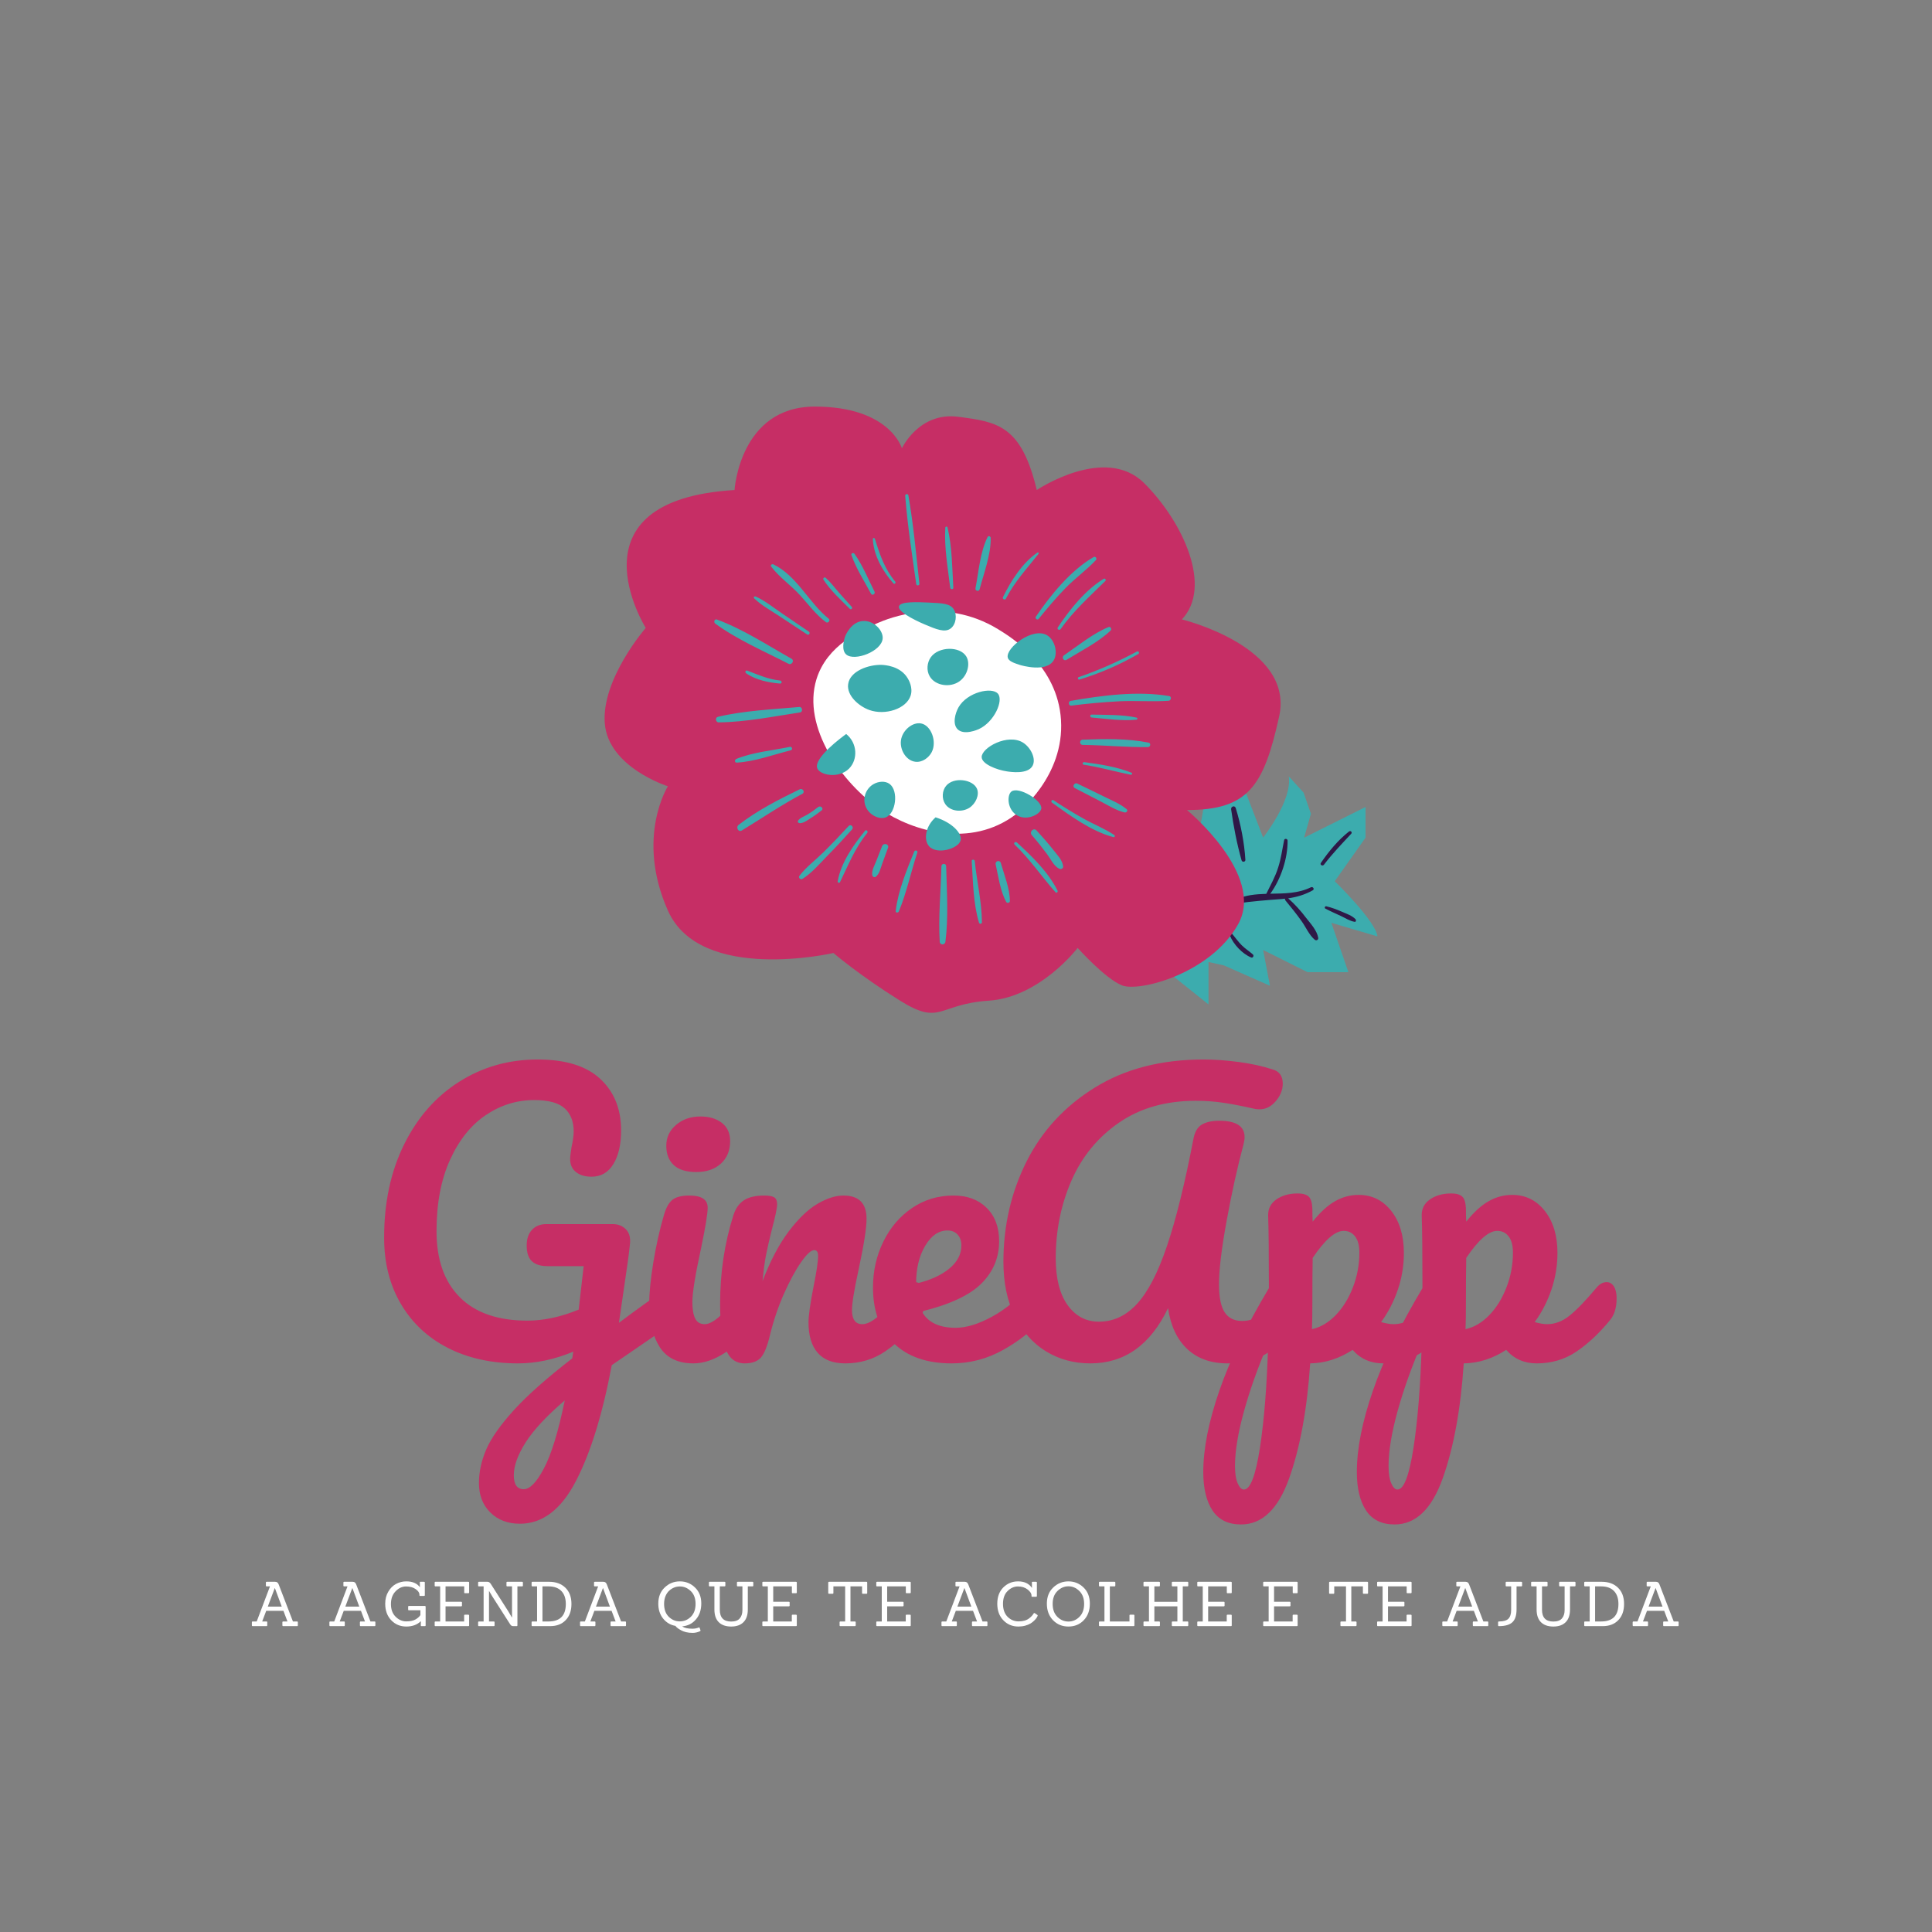
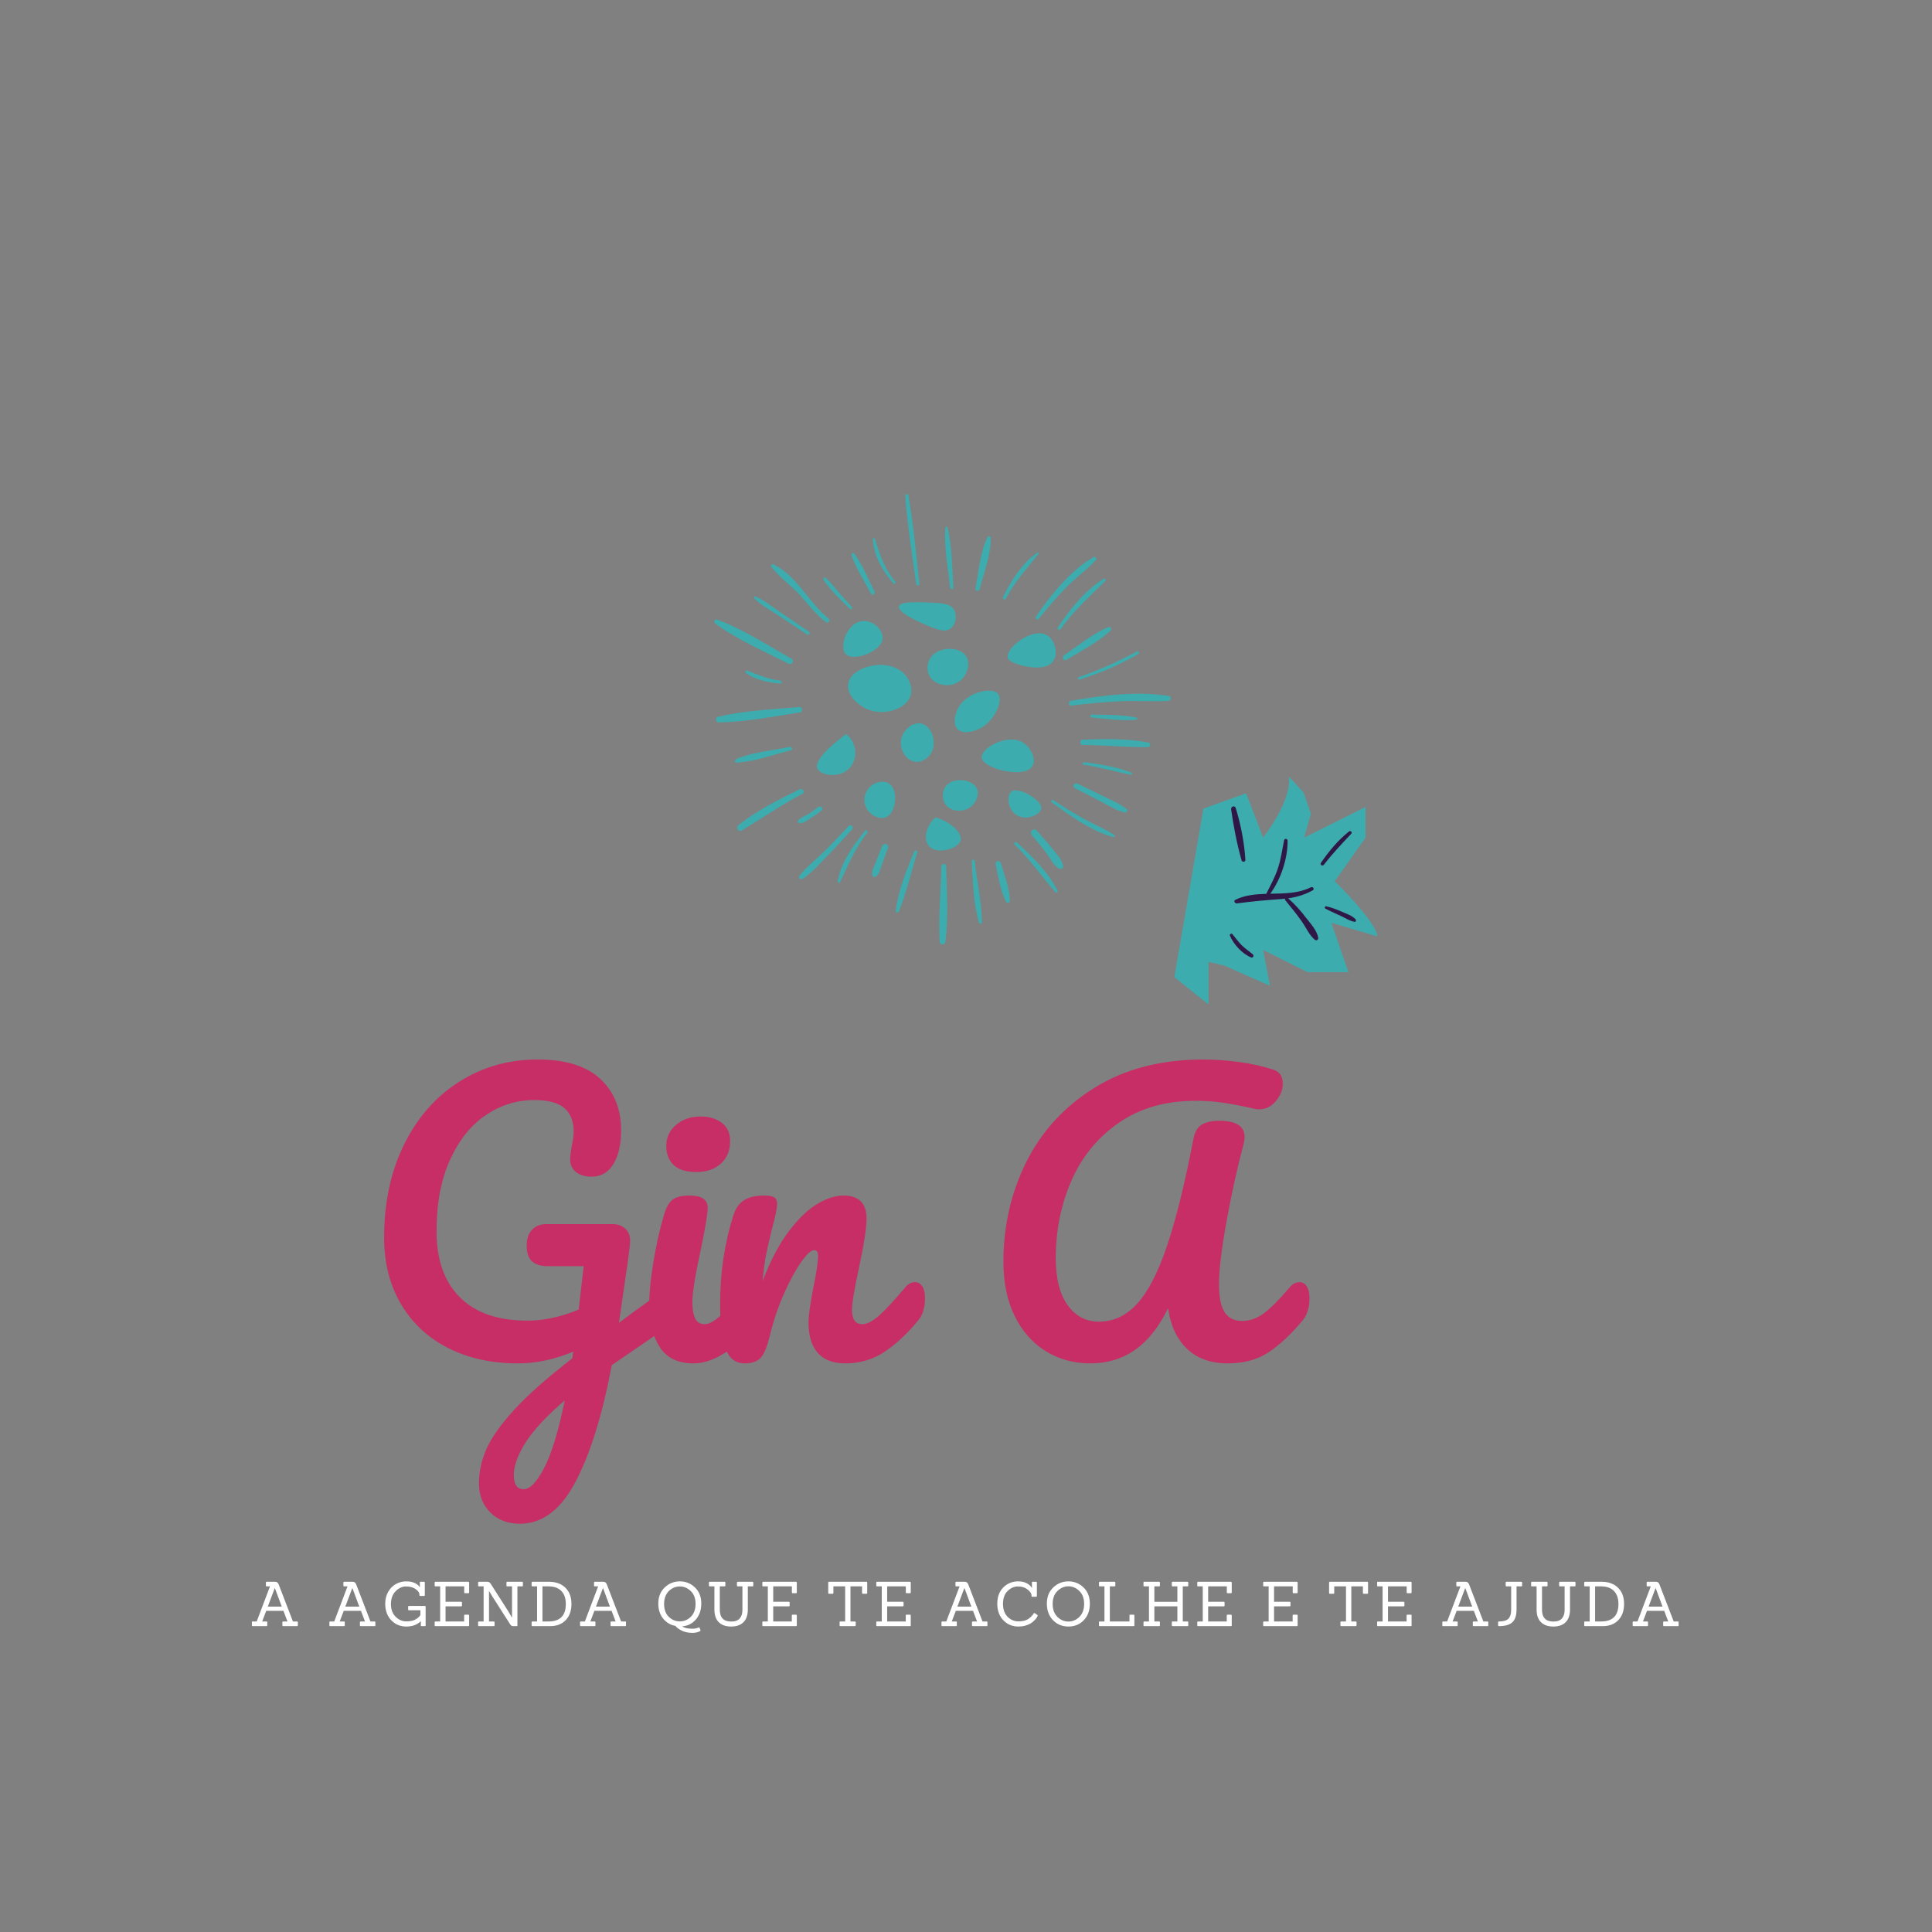
<svg xmlns="http://www.w3.org/2000/svg" xmlns:xlink="http://www.w3.org/1999/xlink" width="375pt" height="375pt" viewBox="0 0 375 375" version="1.2">
  <rect x="0" y="0" width="375" height="375" fill="#808080" stroke="none" />
  <defs>
    <g>
      <symbol overflow="visible" id="glyph0-0">
-         <path style="stroke:none;" d="" />
-       </symbol>
+         </symbol>
      <symbol overflow="visible" id="glyph0-1">
        <path style="stroke:none;" d="M 61.688 -15.281 C 62.289 -15.281 62.766 -14.988 63.109 -14.406 C 63.453 -13.832 63.625 -13.109 63.625 -12.234 C 63.625 -11.18 63.461 -10.352 63.141 -9.75 C 62.816 -9.156 62.312 -8.625 61.625 -8.156 C 58.895 -6.363 54.555 -3.414 48.609 0.688 C 46.816 10.227 44.488 17.742 41.625 23.234 C 38.77 28.723 35.156 31.469 30.781 31.469 C 28.426 31.469 26.508 30.738 25.031 29.281 C 23.562 27.832 22.828 25.93 22.828 23.578 C 22.828 21.41 23.305 19.219 24.266 17 C 25.234 14.789 27.039 12.234 29.688 9.328 C 32.344 6.43 36.094 3.113 40.938 -0.625 L 41.141 -1.938 C 37.504 -0.414 33.93 0.344 30.422 0.344 C 25.266 0.344 20.723 -0.656 16.797 -2.656 C 12.879 -4.664 9.836 -7.516 7.672 -11.203 C 5.504 -14.891 4.422 -19.176 4.422 -24.062 C 4.422 -30.883 5.711 -36.91 8.297 -42.141 C 10.879 -47.379 14.441 -51.438 18.984 -54.312 C 23.523 -57.195 28.609 -58.641 34.234 -58.641 C 39.629 -58.641 43.676 -57.383 46.375 -54.875 C 49.07 -52.363 50.422 -49.031 50.422 -44.875 C 50.422 -42.156 49.922 -39.977 48.922 -38.344 C 47.93 -36.707 46.516 -35.891 44.672 -35.891 C 43.43 -35.891 42.43 -36.188 41.672 -36.781 C 40.91 -37.383 40.531 -38.219 40.531 -39.281 C 40.531 -39.738 40.617 -40.52 40.797 -41.625 C 41.078 -42.914 41.219 -43.93 41.219 -44.672 C 41.219 -46.609 40.629 -48.109 39.453 -49.172 C 38.273 -50.234 36.305 -50.766 33.547 -50.766 C 30.18 -50.766 27.055 -49.797 24.172 -47.859 C 21.285 -45.922 18.969 -43.023 17.219 -39.172 C 15.469 -35.328 14.594 -30.707 14.594 -25.312 C 14.594 -19.781 16.102 -15.504 19.125 -12.484 C 22.145 -9.461 26.516 -7.953 32.234 -7.953 C 35.41 -7.953 38.727 -8.664 42.188 -10.094 L 43.156 -18.531 L 36.094 -18.531 C 34.801 -18.531 33.812 -18.844 33.125 -19.469 C 32.438 -20.094 32.094 -21.117 32.094 -22.547 C 32.094 -23.836 32.438 -24.848 33.125 -25.578 C 33.812 -26.316 34.734 -26.688 35.891 -26.688 L 48.828 -26.688 C 49.836 -26.688 50.676 -26.352 51.344 -25.688 C 52.008 -25.02 52.273 -24.066 52.141 -22.828 C 52.004 -21.348 51.547 -18.004 50.766 -12.797 L 50 -7.531 C 53.688 -10.301 57.051 -12.703 60.094 -14.734 C 60.695 -15.098 61.227 -15.281 61.688 -15.281 Z M 31.531 24.766 C 32.727 24.766 34.039 23.398 35.469 20.672 C 36.906 17.953 38.242 13.57 39.484 7.531 C 35.984 10.531 33.457 13.238 31.906 15.656 C 30.363 18.082 29.594 20.219 29.594 22.062 C 29.594 23.863 30.238 24.766 31.531 24.766 Z M 31.531 24.766 " />
      </symbol>
      <symbol overflow="visible" id="glyph0-2">
        <path style="stroke:none;" d="M 12.375 -36.797 C 10.438 -36.797 8.984 -37.242 8.016 -38.141 C 7.047 -39.035 6.562 -40.289 6.562 -41.906 C 6.562 -43.52 7.195 -44.867 8.469 -45.953 C 9.738 -47.035 11.316 -47.578 13.203 -47.578 C 14.91 -47.578 16.297 -47.16 17.359 -46.328 C 18.422 -45.504 18.953 -44.332 18.953 -42.812 C 18.953 -40.969 18.352 -39.504 17.156 -38.422 C 15.957 -37.336 14.363 -36.797 12.375 -36.797 Z M 11.828 0.344 C 8.828 0.344 6.645 -0.711 5.281 -2.828 C 3.926 -4.953 3.25 -7.766 3.25 -11.266 C 3.25 -13.348 3.516 -16.016 4.047 -19.266 C 4.578 -22.516 5.254 -25.547 6.078 -28.359 C 6.492 -29.828 7.047 -30.836 7.734 -31.391 C 8.43 -31.953 9.539 -32.234 11.062 -32.234 C 13.414 -32.234 14.594 -31.445 14.594 -29.875 C 14.594 -28.719 14.156 -26.047 13.281 -21.859 C 12.176 -16.785 11.625 -13.348 11.625 -11.547 C 11.625 -10.16 11.805 -9.098 12.172 -8.359 C 12.535 -7.629 13.156 -7.266 14.031 -7.266 C 14.863 -7.266 15.898 -7.836 17.141 -8.984 C 18.391 -10.141 20.051 -11.961 22.125 -14.453 C 22.676 -15.098 23.301 -15.422 24 -15.422 C 24.594 -15.422 25.062 -15.145 25.406 -14.594 C 25.758 -14.039 25.938 -13.281 25.938 -12.312 C 25.938 -10.469 25.5 -9.035 24.625 -8.016 C 20.051 -2.441 15.785 0.344 11.828 0.344 Z M 11.828 0.344 " />
      </symbol>
      <symbol overflow="visible" id="glyph0-3">
        <path style="stroke:none;" d="M 8.234 0.344 C 6.484 0.344 5.25 -0.578 4.531 -2.422 C 3.812 -4.266 3.453 -7.211 3.453 -11.266 C 3.453 -17.266 4.305 -22.961 6.016 -28.359 C 6.43 -29.691 7.109 -30.672 8.047 -31.297 C 8.992 -31.922 10.32 -32.234 12.031 -32.234 C 12.957 -32.234 13.602 -32.113 13.969 -31.875 C 14.332 -31.645 14.516 -31.207 14.516 -30.562 C 14.516 -29.82 14.172 -28.164 13.484 -25.594 C 13.023 -23.75 12.656 -22.133 12.375 -20.75 C 12.102 -19.363 11.875 -17.656 11.688 -15.625 C 13.207 -19.594 14.91 -22.82 16.797 -25.312 C 18.691 -27.801 20.551 -29.578 22.375 -30.641 C 24.195 -31.703 25.867 -32.234 27.391 -32.234 C 30.379 -32.234 31.875 -30.734 31.875 -27.734 C 31.875 -25.93 31.367 -22.68 30.359 -17.984 C 29.484 -13.973 29.047 -11.32 29.047 -10.031 C 29.047 -8.188 29.711 -7.266 31.047 -7.266 C 31.973 -7.266 33.066 -7.828 34.328 -8.953 C 35.598 -10.086 37.297 -11.922 39.422 -14.453 C 39.973 -15.098 40.594 -15.422 41.281 -15.422 C 41.883 -15.422 42.359 -15.145 42.703 -14.594 C 43.047 -14.039 43.219 -13.281 43.219 -12.312 C 43.219 -10.469 42.781 -9.035 41.906 -8.016 C 39.926 -5.578 37.797 -3.57 35.516 -2 C 33.234 -0.438 30.641 0.344 27.734 0.344 C 25.379 0.344 23.602 -0.332 22.406 -1.688 C 21.207 -3.051 20.609 -5.023 20.609 -7.609 C 20.609 -8.898 20.93 -11.203 21.578 -14.516 C 22.172 -17.422 22.469 -19.43 22.469 -20.547 C 22.469 -21.273 22.219 -21.641 21.719 -21.641 C 21.113 -21.641 20.27 -20.867 19.188 -19.328 C 18.102 -17.785 16.992 -15.742 15.859 -13.203 C 14.734 -10.672 13.828 -8 13.141 -5.188 C 12.629 -3.02 12.039 -1.555 11.375 -0.797 C 10.707 -0.035 9.66 0.344 8.234 0.344 Z M 8.234 0.344 " />
      </symbol>
      <symbol overflow="visible" id="glyph0-4">
-         <path style="stroke:none;" d="M 34.156 -15.422 C 34.758 -15.422 35.234 -15.145 35.578 -14.594 C 35.922 -14.039 36.094 -13.281 36.094 -12.312 C 36.094 -10.469 35.656 -9.035 34.781 -8.016 C 33.082 -5.941 30.676 -4.031 27.562 -2.281 C 24.445 -0.531 21.113 0.344 17.562 0.344 C 12.719 0.344 8.957 -0.969 6.281 -3.594 C 3.613 -6.219 2.281 -9.816 2.281 -14.391 C 2.281 -17.566 2.945 -20.523 4.281 -23.266 C 5.625 -26.016 7.484 -28.195 9.859 -29.812 C 12.234 -31.426 14.914 -32.234 17.906 -32.234 C 20.582 -32.234 22.727 -31.438 24.344 -29.844 C 25.957 -28.25 26.766 -26.094 26.766 -23.375 C 26.766 -20.195 25.625 -17.461 23.344 -15.172 C 21.062 -12.891 17.195 -11.082 11.75 -9.75 C 12.906 -7.625 15.098 -6.562 18.328 -6.562 C 20.398 -6.562 22.758 -7.285 25.406 -8.734 C 28.062 -10.191 30.359 -12.098 32.297 -14.453 C 32.848 -15.098 33.469 -15.422 34.156 -15.422 Z M 16.734 -25.453 C 15.023 -25.453 13.582 -24.457 12.406 -22.469 C 11.238 -20.488 10.656 -18.094 10.656 -15.281 L 10.656 -15.141 C 13.375 -15.785 15.516 -16.754 17.078 -18.047 C 18.648 -19.336 19.438 -20.836 19.438 -22.547 C 19.438 -23.422 19.191 -24.125 18.703 -24.656 C 18.223 -25.188 17.566 -25.453 16.734 -25.453 Z M 16.734 -25.453 " />
-       </symbol>
+         </symbol>
      <symbol overflow="visible" id="glyph0-5">
        <path style="stroke:none;" d="M 20.75 0.344 C 17.562 0.344 14.688 -0.438 12.125 -2 C 9.57 -3.57 7.555 -5.844 6.078 -8.812 C 4.609 -11.789 3.875 -15.305 3.875 -19.359 C 3.875 -26.367 5.367 -32.859 8.359 -38.828 C 11.359 -44.797 15.785 -49.586 21.641 -53.203 C 27.492 -56.828 34.523 -58.641 42.734 -58.641 C 44.859 -58.641 47.129 -58.477 49.547 -58.156 C 51.973 -57.832 54.176 -57.348 56.156 -56.703 C 57.445 -56.336 58.094 -55.414 58.094 -53.938 C 58.094 -52.738 57.641 -51.609 56.734 -50.547 C 55.836 -49.492 54.789 -48.969 53.594 -48.969 C 53.227 -48.969 52.953 -48.988 52.766 -49.031 C 50.367 -49.582 48.316 -49.984 46.609 -50.234 C 44.898 -50.492 43.102 -50.625 41.219 -50.625 C 35.363 -50.625 30.383 -49.203 26.281 -46.359 C 22.176 -43.523 19.109 -39.781 17.078 -35.125 C 15.047 -30.469 14.031 -25.445 14.031 -20.062 C 14.031 -16.133 14.801 -13.098 16.344 -10.953 C 17.895 -8.816 19.914 -7.75 22.406 -7.75 C 25.219 -7.75 27.68 -8.898 29.797 -11.203 C 31.922 -13.504 33.859 -17.238 35.609 -22.406 C 37.367 -27.57 39.098 -34.582 40.797 -43.438 C 41.078 -44.719 41.629 -45.586 42.453 -46.047 C 43.285 -46.516 44.395 -46.75 45.781 -46.75 C 49.051 -46.75 50.688 -45.688 50.688 -43.562 C 50.688 -43.195 50.617 -42.738 50.484 -42.188 C 49.285 -37.719 48.191 -32.77 47.203 -27.344 C 46.211 -21.926 45.719 -17.812 45.719 -15 C 45.719 -12.508 46.082 -10.703 46.812 -9.578 C 47.551 -8.453 48.68 -7.891 50.203 -7.891 C 51.68 -7.891 53.086 -8.383 54.422 -9.375 C 55.766 -10.363 57.445 -12.055 59.469 -14.453 C 60.02 -15.098 60.645 -15.422 61.344 -15.422 C 61.938 -15.422 62.406 -15.145 62.75 -14.594 C 63.102 -14.039 63.281 -13.281 63.281 -12.312 C 63.281 -10.508 62.844 -9.078 61.969 -8.016 C 59.707 -5.297 57.492 -3.223 55.328 -1.797 C 53.16 -0.367 50.508 0.344 47.375 0.344 C 44.145 0.344 41.535 -0.586 39.547 -2.453 C 37.566 -4.316 36.328 -6.957 35.828 -10.375 C 32.41 -3.227 27.383 0.344 20.75 0.344 Z M 20.75 0.344 " />
      </symbol>
      <symbol overflow="visible" id="glyph0-6">
-         <path style="stroke:none;" d="M 40.25 -15.422 C 40.844 -15.422 41.312 -15.145 41.656 -14.594 C 42.008 -14.039 42.188 -13.281 42.188 -12.312 C 42.188 -10.469 41.75 -9.035 40.875 -8.016 C 38.883 -5.578 36.75 -3.57 34.469 -2 C 32.188 -0.438 29.594 0.344 26.688 0.344 C 24.25 0.344 22.27 -0.531 20.75 -2.281 C 18.125 -0.57 15.379 0.301 12.516 0.344 C 11.922 9.238 10.562 16.672 8.438 22.641 C 6.312 28.617 3.195 31.609 -0.906 31.609 C -3.395 31.609 -5.238 30.707 -6.438 28.906 C -7.633 27.102 -8.234 24.613 -8.234 21.438 C -8.234 16.914 -7.191 11.645 -5.109 5.625 C -3.035 -0.383 0.164 -7.008 4.5 -14.25 C 4.5 -20.977 4.453 -25.656 4.359 -28.281 C 4.305 -29.625 4.832 -30.688 5.938 -31.469 C 7.051 -32.25 8.438 -32.641 10.094 -32.641 C 11.062 -32.641 11.766 -32.441 12.203 -32.047 C 12.641 -31.66 12.883 -30.891 12.938 -29.734 C 12.938 -28.586 12.957 -27.734 13 -27.172 C 14.477 -29.016 15.93 -30.336 17.359 -31.141 C 18.785 -31.953 20.305 -32.359 21.922 -32.359 C 24.504 -32.359 26.613 -31.32 28.25 -29.25 C 29.883 -27.176 30.703 -24.457 30.703 -21.094 C 30.703 -18.645 30.312 -16.27 29.531 -13.969 C 28.75 -11.664 27.664 -9.566 26.281 -7.672 C 27.25 -7.398 28.055 -7.266 28.703 -7.266 C 30.223 -7.266 31.672 -7.816 33.047 -8.922 C 34.43 -10.023 36.207 -11.867 38.375 -14.453 C 38.938 -15.098 39.562 -15.422 40.25 -15.422 Z M 12.859 -6.297 C 14.523 -6.66 16.062 -7.566 17.469 -9.016 C 18.875 -10.473 19.988 -12.273 20.812 -14.422 C 21.645 -16.566 22.062 -18.812 22.062 -21.156 C 22.062 -22.539 21.785 -23.586 21.234 -24.297 C 20.68 -25.016 19.941 -25.375 19.016 -25.375 C 17.359 -25.375 15.352 -23.625 13 -20.125 C 12.957 -18.094 12.938 -15.117 12.938 -11.203 C 12.938 -9.078 12.91 -7.441 12.859 -6.297 Z M -0.344 24.828 C 0.895 24.828 1.93 22.117 2.766 16.703 C 3.598 11.285 4.129 4.539 4.359 -3.531 C 2.379 1.082 0.812 5.484 -0.344 9.672 C -1.5 13.867 -2.078 17.398 -2.078 20.266 C -2.078 21.734 -1.898 22.859 -1.547 23.641 C -1.203 24.43 -0.801 24.828 -0.344 24.828 Z M -0.344 24.828 " />
-       </symbol>
+         </symbol>
      <symbol overflow="visible" id="glyph1-0">
        <path style="stroke:none;" d="" />
      </symbol>
      <symbol overflow="visible" id="glyph1-1">
        <path style="stroke:none;" d="M 9.219 0 L 6.5 0 C 6.406 0 6.359 -0.047 6.359 -0.141 L 6.359 -0.75 C 6.359 -0.852 6.406 -0.906 6.5 -0.906 L 7.344 -0.906 L 6.562 -2.969 L 3.219 -2.969 L 2.438 -0.906 L 3.281 -0.906 C 3.375 -0.906 3.422 -0.852 3.422 -0.75 L 3.422 -0.141 C 3.422 -0.047 3.375 0 3.281 0 L 0.578 0 C 0.484 0 0.438 -0.047 0.438 -0.141 L 0.438 -0.75 C 0.438 -0.852 0.484 -0.906 0.578 -0.906 L 1.375 -0.906 L 3.953 -7.719 L 3.312 -7.719 C 3.207 -7.719 3.156 -7.766 3.156 -7.859 L 3.156 -8.469 C 3.156 -8.562 3.207 -8.609 3.312 -8.609 L 4.938 -8.609 C 5.133 -8.609 5.281 -8.566 5.375 -8.484 C 5.477 -8.41 5.566 -8.281 5.641 -8.094 L 8.406 -0.906 L 9.219 -0.906 C 9.312 -0.906 9.359 -0.852 9.359 -0.75 L 9.359 -0.141 C 9.359 -0.047 9.312 0 9.219 0 Z M 6.234 -3.797 L 4.906 -7.375 L 4.875 -7.375 L 3.531 -3.797 Z M 6.234 -3.797 " />
      </symbol>
      <symbol overflow="visible" id="glyph1-2">
        <path style="stroke:none;" d="" />
      </symbol>
      <symbol overflow="visible" id="glyph1-3">
        <path style="stroke:none;" d="M 8.281 0 L 7.641 0 C 7.535 0 7.484 -0.047 7.484 -0.141 L 7.5 -0.969 C 6.789 -0.27 5.848 0.078 4.672 0.078 C 3.504 0.078 2.531 -0.328 1.75 -1.141 C 0.969 -1.953 0.578 -3.023 0.578 -4.359 C 0.578 -5.242 0.773 -6.02 1.172 -6.688 C 1.566 -7.363 2.066 -7.863 2.672 -8.188 C 3.285 -8.52 3.953 -8.688 4.672 -8.688 C 5.891 -8.688 6.77 -8.305 7.312 -7.547 L 7.297 -8.469 C 7.273 -8.562 7.32 -8.609 7.438 -8.609 L 8.109 -8.609 C 8.211 -8.609 8.266 -8.562 8.266 -8.469 L 8.266 -6 C 8.266 -5.906 8.211 -5.859 8.109 -5.859 L 7.359 -5.859 C 7.266 -5.859 7.219 -5.906 7.219 -6 L 7.219 -6.141 C 7.219 -6.492 6.973 -6.844 6.484 -7.188 C 6.004 -7.531 5.383 -7.703 4.625 -7.703 C 3.875 -7.703 3.195 -7.391 2.594 -6.766 C 1.988 -6.148 1.688 -5.32 1.688 -4.281 C 1.688 -3.25 1.988 -2.43 2.594 -1.828 C 3.207 -1.223 3.891 -0.922 4.641 -0.922 C 5.391 -0.922 5.984 -1.039 6.422 -1.281 C 6.859 -1.52 7.188 -1.805 7.406 -2.141 L 7.406 -3.078 L 5.172 -3.078 C 5.078 -3.078 5.031 -3.129 5.031 -3.234 L 5.031 -3.781 C 5.031 -3.875 5.078 -3.922 5.172 -3.922 L 8.281 -3.922 C 8.375 -3.922 8.422 -3.875 8.422 -3.781 L 8.422 -0.141 C 8.422 -0.047 8.375 0 8.281 0 Z M 8.281 0 " />
      </symbol>
      <symbol overflow="visible" id="glyph1-4">
        <path style="stroke:none;" d="M 7.109 0 L 0.734 0 C 0.629 0 0.578 -0.047 0.578 -0.141 L 0.578 -0.75 C 0.578 -0.852 0.629 -0.906 0.734 -0.906 L 1.641 -0.906 L 1.641 -7.719 L 0.734 -7.719 C 0.629 -7.719 0.578 -7.766 0.578 -7.859 L 0.578 -8.469 C 0.578 -8.562 0.629 -8.609 0.734 -8.609 L 7.109 -8.609 C 7.211 -8.609 7.266 -8.562 7.266 -8.469 L 7.266 -6.547 C 7.266 -6.441 7.211 -6.391 7.109 -6.391 L 6.453 -6.391 C 6.359 -6.391 6.312 -6.441 6.312 -6.547 L 6.312 -7.719 L 2.688 -7.719 L 2.688 -4.734 L 5.719 -4.734 C 5.82 -4.734 5.875 -4.688 5.875 -4.594 L 5.875 -3.984 C 5.875 -3.891 5.82 -3.844 5.719 -3.844 L 2.688 -3.844 L 2.688 -0.906 L 6.297 -0.906 L 6.297 -2.078 C 6.297 -2.172 6.348 -2.219 6.453 -2.219 L 7.109 -2.219 C 7.211 -2.219 7.266 -2.172 7.266 -2.078 L 7.266 -0.141 C 7.266 -0.047 7.211 0 7.109 0 Z M 7.109 0 " />
      </symbol>
      <symbol overflow="visible" id="glyph1-5">
        <path style="stroke:none;" d="M 8.047 0 L 7.391 0 C 7.234 0 7.113 -0.031 7.031 -0.094 C 6.945 -0.156 6.863 -0.25 6.781 -0.375 L 3.312 -5.797 L 2.719 -6.797 L 2.688 -6.797 L 2.688 -0.906 L 3.609 -0.906 C 3.711 -0.906 3.766 -0.852 3.766 -0.75 L 3.766 -0.141 C 3.766 -0.047 3.711 0 3.609 0 L 0.734 0 C 0.629 0 0.578 -0.047 0.578 -0.141 L 0.578 -0.75 C 0.578 -0.852 0.629 -0.906 0.734 -0.906 L 1.641 -0.906 L 1.641 -7.719 L 0.734 -7.719 C 0.629 -7.719 0.578 -7.766 0.578 -7.859 L 0.578 -8.469 C 0.578 -8.562 0.629 -8.609 0.734 -8.609 L 2.406 -8.609 C 2.645 -8.609 2.852 -8.473 3.031 -8.203 L 6.438 -2.859 L 7.125 -1.688 L 7.156 -1.688 L 7.156 -7.719 L 6.234 -7.719 C 6.129 -7.719 6.078 -7.766 6.078 -7.859 L 6.078 -8.469 C 6.078 -8.562 6.129 -8.609 6.234 -8.609 L 9.125 -8.609 C 9.219 -8.609 9.266 -8.562 9.266 -8.469 L 9.266 -7.859 C 9.266 -7.766 9.219 -7.719 9.125 -7.719 L 8.203 -7.719 L 8.203 -0.141 C 8.203 -0.047 8.148 0 8.047 0 Z M 8.047 0 " />
      </symbol>
      <symbol overflow="visible" id="glyph1-6">
        <path style="stroke:none;" d="M 4.109 0 L 0.656 0 C 0.562 0 0.516 -0.047 0.516 -0.141 L 0.516 -0.75 C 0.516 -0.852 0.562 -0.906 0.656 -0.906 L 1.578 -0.906 L 1.578 -7.719 L 0.656 -7.719 C 0.562 -7.719 0.516 -7.766 0.516 -7.859 L 0.516 -8.469 C 0.516 -8.562 0.562 -8.609 0.656 -8.609 L 3.906 -8.609 C 5.227 -8.609 6.281 -8.227 7.062 -7.469 C 7.852 -6.707 8.25 -5.656 8.25 -4.312 C 8.25 -2.977 7.875 -1.926 7.125 -1.156 C 6.383 -0.383 5.379 0 4.109 0 Z M 2.625 -0.906 L 3.812 -0.906 C 6.039 -0.914 7.156 -2.047 7.156 -4.297 C 7.156 -5.379 6.867 -6.219 6.297 -6.812 C 5.723 -7.414 4.883 -7.719 3.781 -7.719 L 2.625 -7.719 Z M 2.625 -0.906 " />
      </symbol>
      <symbol overflow="visible" id="glyph1-7">
        <path style="stroke:none;" d="M 8.688 0.984 C 8.195 1.203 7.719 1.312 7.25 1.312 C 6.781 1.312 6.352 1.266 5.969 1.172 C 5.594 1.078 5.285 0.961 5.047 0.828 C 4.805 0.703 4.594 0.57 4.406 0.438 C 4.227 0.301 4.098 0.188 4.016 0.094 C 3.93 0 3.895 -0.047 3.906 -0.047 C 2.926 -0.223 2.125 -0.703 1.5 -1.484 C 0.883 -2.266 0.578 -3.223 0.578 -4.359 C 0.578 -5.672 0.988 -6.719 1.812 -7.5 C 2.633 -8.289 3.617 -8.688 4.766 -8.688 C 5.91 -8.688 6.891 -8.289 7.703 -7.5 C 8.516 -6.719 8.922 -5.688 8.922 -4.406 C 8.922 -3.133 8.57 -2.098 7.875 -1.297 C 7.188 -0.492 6.297 -0.047 5.203 0.047 C 5.648 0.348 6.312 0.5 7.188 0.5 C 7.645 0.5 8.055 0.422 8.422 0.266 C 8.516 0.223 8.57 0.238 8.594 0.312 L 8.766 0.797 C 8.797 0.867 8.77 0.93 8.688 0.984 Z M 1.703 -4.312 C 1.703 -3.25 2.004 -2.414 2.609 -1.812 C 3.223 -1.219 3.938 -0.922 4.75 -0.922 C 5.57 -0.922 6.285 -1.219 6.891 -1.812 C 7.504 -2.414 7.812 -3.25 7.812 -4.312 C 7.812 -5.383 7.5 -6.219 6.875 -6.812 C 6.258 -7.406 5.555 -7.703 4.766 -7.703 C 3.992 -7.703 3.305 -7.43 2.703 -6.891 C 2.398 -6.617 2.156 -6.258 1.969 -5.812 C 1.789 -5.363 1.703 -4.863 1.703 -4.312 Z M 1.703 -4.312 " />
      </symbol>
      <symbol overflow="visible" id="glyph1-8">
        <path style="stroke:none;" d="M 7.078 -3.125 L 7.078 -7.719 L 6.156 -7.719 C 6.062 -7.719 6.016 -7.766 6.016 -7.859 L 6.016 -8.469 C 6.016 -8.562 6.062 -8.609 6.156 -8.609 L 9.047 -8.609 C 9.141 -8.609 9.188 -8.562 9.188 -8.469 L 9.188 -7.859 C 9.188 -7.766 9.141 -7.719 9.047 -7.719 L 8.125 -7.719 L 8.125 -3.234 C 8.125 -2.148 7.844 -1.328 7.281 -0.766 C 6.719 -0.203 5.922 0.078 4.891 0.078 C 3.859 0.078 3.055 -0.203 2.484 -0.766 C 1.922 -1.328 1.641 -2.148 1.641 -3.234 L 1.641 -7.719 L 0.734 -7.719 C 0.629 -7.719 0.578 -7.766 0.578 -7.859 L 0.578 -8.469 C 0.578 -8.562 0.629 -8.609 0.734 -8.609 L 3.609 -8.609 C 3.711 -8.609 3.766 -8.562 3.766 -8.469 L 3.766 -7.859 C 3.766 -7.766 3.711 -7.719 3.609 -7.719 L 2.688 -7.719 L 2.688 -3.188 C 2.688 -1.656 3.422 -0.891 4.891 -0.891 C 5.648 -0.891 6.203 -1.086 6.547 -1.484 C 6.898 -1.879 7.078 -2.426 7.078 -3.125 Z M 7.078 -3.125 " />
      </symbol>
      <symbol overflow="visible" id="glyph1-9">
        <path style="stroke:none;" d="M 5.734 0 L 2.938 0 C 2.832 0 2.781 -0.051 2.781 -0.156 L 2.781 -0.75 C 2.781 -0.852 2.832 -0.906 2.938 -0.906 L 3.859 -0.906 L 3.859 -7.719 L 1.578 -7.719 L 1.578 -6.438 C 1.578 -6.332 1.523 -6.281 1.422 -6.281 L 0.75 -6.281 C 0.633 -6.281 0.578 -6.332 0.578 -6.438 L 0.578 -8.453 C 0.578 -8.555 0.633 -8.609 0.75 -8.609 L 7.984 -8.609 C 8.086 -8.609 8.141 -8.555 8.141 -8.453 L 8.141 -6.438 C 8.141 -6.332 8.086 -6.281 7.984 -6.281 L 7.297 -6.281 C 7.191 -6.281 7.141 -6.332 7.141 -6.438 L 7.141 -7.719 L 4.891 -7.719 L 4.891 -0.906 L 5.734 -0.906 C 5.848 -0.906 5.906 -0.852 5.906 -0.75 L 5.906 -0.156 C 5.906 -0.051 5.848 0 5.734 0 Z M 5.734 0 " />
      </symbol>
      <symbol overflow="visible" id="glyph1-10">
        <path style="stroke:none;" d="M 8.359 -2.172 C 8.398 -2.141 8.422 -2.098 8.422 -2.047 C 8.422 -2.004 8.398 -1.945 8.359 -1.875 C 8.328 -1.801 8.27 -1.703 8.188 -1.578 C 8.102 -1.453 7.953 -1.281 7.734 -1.062 C 7.523 -0.852 7.289 -0.672 7.031 -0.516 C 6.77 -0.359 6.43 -0.219 6.016 -0.094 C 5.598 0.02 5.148 0.078 4.672 0.078 C 3.504 0.078 2.531 -0.328 1.75 -1.141 C 0.969 -1.953 0.578 -3.02 0.578 -4.344 C 0.578 -5.676 0.969 -6.734 1.75 -7.516 C 2.539 -8.297 3.492 -8.688 4.609 -8.688 C 5.848 -8.688 6.75 -8.258 7.312 -7.406 L 7.297 -8.469 C 7.273 -8.562 7.32 -8.609 7.438 -8.609 L 8.109 -8.609 C 8.211 -8.609 8.266 -8.562 8.266 -8.469 L 8.266 -5.859 C 8.266 -5.754 8.211 -5.703 8.109 -5.703 L 7.359 -5.703 C 7.266 -5.703 7.219 -5.754 7.219 -5.859 L 7.219 -5.969 C 7.219 -6.332 6.969 -6.711 6.469 -7.109 C 5.969 -7.504 5.344 -7.703 4.594 -7.703 C 3.852 -7.703 3.18 -7.406 2.578 -6.812 C 1.984 -6.227 1.688 -5.398 1.688 -4.328 C 1.688 -3.254 1.984 -2.414 2.578 -1.812 C 3.18 -1.219 3.891 -0.922 4.703 -0.922 C 5.578 -0.922 6.266 -1.117 6.766 -1.516 C 7.16 -1.816 7.445 -2.125 7.625 -2.438 C 7.695 -2.551 7.773 -2.578 7.859 -2.516 Z M 8.359 -2.172 " />
      </symbol>
      <symbol overflow="visible" id="glyph1-11">
        <path style="stroke:none;" d="M 8.922 -4.344 C 8.922 -3.031 8.523 -1.961 7.734 -1.141 C 6.953 -0.328 5.961 0.078 4.766 0.078 C 3.566 0.078 2.566 -0.332 1.766 -1.156 C 0.973 -1.988 0.578 -3.055 0.578 -4.359 C 0.578 -5.672 0.988 -6.719 1.812 -7.5 C 2.633 -8.289 3.617 -8.688 4.766 -8.688 C 5.91 -8.688 6.891 -8.289 7.703 -7.5 C 8.516 -6.719 8.922 -5.664 8.922 -4.344 Z M 2.625 -1.797 C 3.238 -1.191 3.953 -0.891 4.766 -0.891 C 5.578 -0.891 6.285 -1.191 6.891 -1.797 C 7.504 -2.41 7.812 -3.25 7.812 -4.312 C 7.812 -5.383 7.5 -6.223 6.875 -6.828 C 6.258 -7.43 5.555 -7.734 4.766 -7.734 C 3.973 -7.734 3.266 -7.43 2.641 -6.828 C 2.016 -6.223 1.703 -5.383 1.703 -4.312 C 1.703 -3.25 2.008 -2.41 2.625 -1.797 Z M 2.625 -1.797 " />
      </symbol>
      <symbol overflow="visible" id="glyph1-12">
        <path style="stroke:none;" d="M 7.297 0 L 0.734 0 C 0.629 0 0.578 -0.047 0.578 -0.141 L 0.578 -0.75 C 0.578 -0.852 0.629 -0.906 0.734 -0.906 L 1.641 -0.906 L 1.641 -7.719 L 0.734 -7.719 C 0.629 -7.719 0.578 -7.766 0.578 -7.859 L 0.578 -8.469 C 0.578 -8.562 0.629 -8.609 0.734 -8.609 L 3.594 -8.609 C 3.695 -8.609 3.75 -8.555 3.75 -8.453 L 3.75 -7.875 C 3.75 -7.77 3.695 -7.719 3.594 -7.719 L 2.688 -7.719 L 2.688 -0.906 L 6.5 -0.906 L 6.5 -2.078 C 6.5 -2.172 6.551 -2.219 6.656 -2.219 L 7.312 -2.219 C 7.406 -2.219 7.453 -2.172 7.453 -2.078 L 7.453 -0.156 C 7.453 -0.051 7.398 0 7.297 0 Z M 7.297 0 " />
      </symbol>
      <symbol overflow="visible" id="glyph1-13">
        <path style="stroke:none;" d="M 9.125 0 L 6.234 0 C 6.129 0 6.078 -0.047 6.078 -0.141 L 6.078 -0.75 C 6.078 -0.852 6.129 -0.906 6.234 -0.906 L 7.156 -0.906 L 7.156 -3.844 L 2.688 -3.844 L 2.688 -0.906 L 3.609 -0.906 C 3.711 -0.906 3.766 -0.852 3.766 -0.75 L 3.766 -0.141 C 3.766 -0.047 3.711 0 3.609 0 L 0.734 0 C 0.629 0 0.578 -0.047 0.578 -0.141 L 0.578 -0.75 C 0.578 -0.852 0.629 -0.906 0.734 -0.906 L 1.641 -0.906 L 1.641 -7.719 L 0.734 -7.719 C 0.629 -7.719 0.578 -7.766 0.578 -7.859 L 0.578 -8.469 C 0.578 -8.562 0.629 -8.609 0.734 -8.609 L 3.609 -8.609 C 3.711 -8.609 3.766 -8.562 3.766 -8.469 L 3.766 -7.859 C 3.766 -7.766 3.711 -7.719 3.609 -7.719 L 2.688 -7.719 L 2.688 -4.719 L 7.156 -4.719 L 7.156 -7.719 L 6.234 -7.719 C 6.129 -7.719 6.078 -7.766 6.078 -7.859 L 6.078 -8.469 C 6.078 -8.562 6.129 -8.609 6.234 -8.609 L 9.125 -8.609 C 9.219 -8.609 9.266 -8.562 9.266 -8.469 L 9.266 -7.859 C 9.266 -7.766 9.219 -7.719 9.125 -7.719 L 8.203 -7.719 L 8.203 -0.906 L 9.125 -0.906 C 9.219 -0.906 9.266 -0.852 9.266 -0.75 L 9.266 -0.141 C 9.266 -0.047 9.219 0 9.125 0 Z M 9.125 0 " />
      </symbol>
      <symbol overflow="visible" id="glyph1-14">
        <path style="stroke:none;" d="M 3.109 -3.141 L 3.109 -7.719 L 2.203 -7.719 C 2.098 -7.719 2.047 -7.766 2.047 -7.859 L 2.047 -8.469 C 2.047 -8.562 2.098 -8.609 2.203 -8.609 L 5.078 -8.609 C 5.18 -8.609 5.234 -8.562 5.234 -8.469 L 5.234 -7.859 C 5.234 -7.766 5.18 -7.719 5.078 -7.719 L 4.156 -7.719 L 4.156 -3.25 C 4.156 -2.07 3.879 -1.234 3.328 -0.734 C 2.773 -0.242 1.91 0 0.734 0 C 0.629 0 0.578 -0.047 0.578 -0.141 L 0.578 -0.75 C 0.578 -0.852 0.629 -0.906 0.734 -0.906 C 1.609 -0.906 2.223 -1.082 2.578 -1.438 C 2.93 -1.801 3.109 -2.367 3.109 -3.141 Z M 3.109 -3.141 " />
      </symbol>
    </g>
    <clipPath id="clip1">
      <path d="M 227.832 150.473 L 267.348 150.473 L 267.348 194.957 L 227.832 194.957 Z M 227.832 150.473 " />
    </clipPath>
    <clipPath id="clip2">
      <path d="M 117.348 78.922 L 248.605 78.922 L 248.605 196.59 L 117.348 196.59 Z M 117.348 78.922 " />
    </clipPath>
  </defs>
  <g id="surface1">
    <g style="fill:rgb(77.649%,18.039%,39.609%);fill-opacity:1;">
      <use xlink:href="#glyph0-1" x="70.135" y="264.287" />
    </g>
    <g style="fill:rgb(77.649%,18.039%,39.609%);fill-opacity:1;">
      <use xlink:href="#glyph0-2" x="122.765" y="264.287" />
    </g>
    <g style="fill:rgb(77.649%,18.039%,39.609%);fill-opacity:1;">
      <use xlink:href="#glyph0-3" x="136.321" y="264.287" />
    </g>
    <g style="fill:rgb(77.649%,18.039%,39.609%);fill-opacity:1;">
      <use xlink:href="#glyph0-4" x="167.166" y="264.287" />
    </g>
    <g style="fill:rgb(77.649%,18.039%,39.609%);fill-opacity:1;">
      <use xlink:href="#glyph0-5" x="190.888" y="264.287" />
    </g>
    <g style="fill:rgb(77.649%,18.039%,39.609%);fill-opacity:1;">
      <use xlink:href="#glyph0-6" x="241.79" y="264.287" />
    </g>
    <g style="fill:rgb(77.649%,18.039%,39.609%);fill-opacity:1;">
      <use xlink:href="#glyph0-6" x="271.597" y="264.287" />
    </g>
    <g clip-path="url(#clip1)" clip-rule="nonzero">
      <path style=" stroke:none;fill-rule:nonzero;fill:rgb(23.529%,67.45%,68.239%);fill-opacity:1;" d="M 245.172 162.57 C 245.172 162.57 250.859 155.414 250.152 150.684 L 253.031 153.863 L 254.449 157.957 L 253.125 162.594 L 265.047 156.641 L 265.047 162.594 L 259.074 171.043 C 259.074 171.043 267.031 178.785 267.363 181.754 L 258.414 179.117 L 261.719 188.695 L 253.789 188.695 L 245.172 184.391 L 246.492 191.332 L 237.547 187.379 L 234.57 186.719 L 234.57 194.957 L 227.938 189.66 L 233.582 156.945 L 241.867 153.98 L 245.172 162.57 " />
    </g>
    <path style=" stroke:none;fill-rule:nonzero;fill:rgb(18.43%,9.409%,27.84%);fill-opacity:1;" d="M 263.137 178.457 C 262.453 177.703 261.32 177.352 260.422 176.949 C 259.453 176.527 258.461 176.152 257.445 175.914 C 257.188 175.844 257 176.223 257.258 176.363 C 258.273 176.902 259.336 177.352 260.375 177.844 C 261.223 178.246 262.027 178.785 262.973 178.93 C 263.184 178.953 263.254 178.621 263.137 178.457 Z M 261.84 161.395 C 259.715 163.062 257.918 165.254 256.383 167.488 C 256.125 167.867 256.715 168.172 256.973 167.844 C 258.605 165.699 260.445 163.793 262.262 161.84 C 262.547 161.535 262.145 161.156 261.84 161.395 Z M 241.727 166.902 C 241.535 163.605 240.828 159.98 239.859 156.852 C 239.672 156.262 238.891 156.52 238.961 157.086 C 239.41 160.336 240.094 163.816 240.992 166.996 C 241.109 167.395 241.746 167.324 241.727 166.902 Z M 241.016 183.473 C 240.355 182.812 239.812 182.035 239.199 181.305 C 239.031 181.094 238.633 181.328 238.727 181.59 C 239.41 183.305 241.133 185.141 242.855 185.848 C 243.188 185.988 243.449 185.496 243.188 185.258 C 242.504 184.648 241.699 184.152 241.016 183.473 Z M 255.863 182.012 C 255.938 182.41 255.512 182.648 255.203 182.41 C 254.141 181.539 253.48 179.988 252.68 178.859 C 251.688 177.445 250.602 176.105 249.492 174.762 C 249.398 174.645 249.398 174.527 249.422 174.434 C 249.184 174.457 248.973 174.48 248.734 174.504 C 245.809 174.715 243 174.949 240.094 175.352 C 239.695 175.398 239.363 174.855 239.789 174.645 C 241.676 173.727 243.707 173.562 245.785 173.492 C 246.609 171.797 247.531 170.195 248.098 168.359 C 248.664 166.617 248.879 164.852 249.254 163.062 C 249.324 162.688 249.918 162.781 249.918 163.16 C 249.965 166.57 248.641 170.621 246.562 173.469 C 249.254 173.422 251.969 173.445 254.449 172.219 C 254.852 172.031 255.203 172.598 254.805 172.809 C 253.293 173.656 251.711 174.125 250.035 174.363 C 251.332 175.516 252.488 176.785 253.527 178.176 C 254.402 179.281 255.629 180.621 255.863 182.012 " />
    <g clip-path="url(#clip2)" clip-rule="nonzero">
-       <path style=" stroke:none;fill-rule:nonzero;fill:rgb(77.649%,18.039%,39.609%);fill-opacity:1;" d="M 142.574 95.113 C 142.574 95.113 143.566 78.918 158.156 78.918 C 172.742 78.918 175.059 87.016 175.059 87.016 C 175.059 87.016 178.363 79.91 185.988 80.898 C 193.613 81.887 198.238 82.543 201.238 95.113 C 201.238 95.113 214.504 86.191 222.105 93.797 C 229.707 101.398 235.375 113.941 229.402 120.227 C 229.402 120.227 251.285 125.523 248.285 139.055 C 245.289 152.59 242.316 157.227 230.395 157.227 C 230.395 157.227 245.645 169.797 240.332 179.375 C 235.02 188.953 221.117 192.602 217.785 191.262 C 214.48 189.945 209.172 183.988 209.172 183.988 C 209.172 183.988 201.875 193.566 191.938 194.227 C 181.996 194.887 182.66 199.191 174.703 194.227 C 166.75 189.262 161.766 184.977 161.766 184.977 C 161.766 184.977 135.941 190.934 129.637 176.738 C 123.332 162.547 129.637 152.613 129.637 152.613 C 129.637 152.613 118.047 148.965 117.387 140.375 C 116.723 131.785 125.34 121.875 125.34 121.875 C 125.34 121.875 109.762 97.09 142.574 95.113 " />
-     </g>
-     <path style=" stroke:none;fill-rule:nonzero;fill:rgb(100%,100%,100%);fill-opacity:1;" d="M 170.453 120.887 C 172.199 120.133 183.035 115.59 193.73 122.133 C 196.281 123.688 205.273 129.195 205.938 139.738 C 206.621 150.684 197.766 157.605 197.129 158.098 C 188.371 164.688 177.277 161.395 170.926 157.109 C 163.539 152.145 155.582 141.176 158.484 131.809 C 160.539 125.219 167.008 122.395 170.453 120.887 " />
+       </g>
    <path style=" stroke:none;fill-rule:nonzero;fill:rgb(23.529%,67.45%,68.239%);fill-opacity:1;" d="M 167.906 161.25 C 165.613 164.055 163.254 167.418 162.594 171.043 C 162.547 171.301 162.898 171.492 163.043 171.23 C 164.672 167.867 165.945 164.617 168.328 161.676 C 168.566 161.371 168.141 160.945 167.906 161.25 Z M 177.441 165.301 C 175.977 168.902 174.301 172.949 173.852 176.832 C 173.805 177.211 174.348 177.211 174.469 176.902 C 175.977 173.254 176.828 169.207 178.055 165.465 C 178.172 165.066 177.582 164.926 177.441 165.301 Z M 188.609 167.137 C 188.867 171.043 188.891 175.328 190.023 179.094 C 190.121 179.398 190.59 179.352 190.59 179.023 C 190.566 175.09 189.602 171.066 189.199 167.137 C 189.176 166.781 188.586 166.762 188.609 167.137 Z M 197.367 163.512 C 197.082 163.254 196.637 163.676 196.941 163.934 C 199.918 166.781 202.16 170.125 204.875 173.184 C 205.062 173.422 205.395 173.113 205.273 172.879 C 203.48 169.277 200.293 166.195 197.367 163.512 Z M 216.277 162.074 C 214.41 160.828 212.238 159.98 210.281 158.875 C 208.297 157.77 206.359 156.566 204.473 155.32 C 204.164 155.109 203.906 155.602 204.188 155.793 C 207.73 158.332 211.836 161.348 216.086 162.477 C 216.371 162.57 216.488 162.219 216.277 162.074 Z M 219.605 149.977 C 216.75 148.824 213.516 148.352 210.469 147.93 C 210.137 147.883 209.996 148.379 210.328 148.426 C 213.441 148.895 216.418 149.766 219.484 150.379 C 219.746 150.426 219.84 150.07 219.605 149.977 Z M 220.574 139.691 C 220.785 139.668 220.855 139.363 220.621 139.293 C 217.832 138.68 214.719 138.773 211.887 138.703 C 211.531 138.703 211.531 139.223 211.887 139.27 C 214.695 139.504 217.762 139.977 220.574 139.691 Z M 209.523 131.902 C 213.539 130.676 217.34 129.031 220.949 126.934 C 221.258 126.746 220.973 126.277 220.668 126.465 C 217.031 128.418 213.277 130.09 209.383 131.43 C 209.074 131.5 209.219 131.996 209.523 131.902 Z M 205.32 121.781 C 205.086 122.133 205.629 122.441 205.863 122.109 C 208.391 118.531 211.484 115.801 214.551 112.766 C 214.766 112.555 214.48 112.176 214.223 112.344 C 210.586 114.602 207.66 118.273 205.32 121.781 Z M 195.242 116.203 C 196.941 112.906 199.301 110.391 201.57 107.516 C 201.688 107.375 201.543 107.141 201.355 107.258 C 198.406 109.281 196.234 112.742 194.676 115.895 C 194.512 116.25 195.051 116.578 195.242 116.203 Z M 183.484 102.41 C 183.25 106.246 183.98 110.246 184.43 114.059 C 184.477 114.438 185.066 114.461 185.043 114.059 C 184.809 110.223 184.809 106.105 183.91 102.363 C 183.84 102.129 183.508 102.176 183.484 102.41 Z M 169.816 104.574 C 169.746 104.363 169.391 104.387 169.414 104.621 C 169.582 107.848 171.328 110.859 173.406 113.238 C 173.617 113.496 173.973 113.117 173.758 112.883 C 171.68 110.391 170.762 107.633 169.816 104.574 Z M 164.953 118.18 C 165.191 118.414 165.543 118.062 165.332 117.805 C 164.48 116.863 163.633 115.922 162.805 114.98 C 161.98 114.039 161.223 113 160.277 112.156 C 160.043 111.941 159.664 112.223 159.832 112.508 C 161.176 114.602 163.207 116.438 164.953 118.18 Z M 151.168 119.52 C 153.008 120.723 154.828 121.945 156.668 123.145 C 157.023 123.383 157.328 122.816 157 122.605 C 155.297 121.453 153.574 120.273 151.875 119.121 C 150.199 117.992 148.523 116.602 146.656 115.777 C 146.445 115.684 146.188 115.941 146.375 116.133 C 147.746 117.473 149.539 118.438 151.168 119.52 Z M 145.031 130.16 C 144.699 130.043 144.559 130.512 144.816 130.676 C 146.684 131.996 149.207 132.488 151.426 132.68 C 151.805 132.703 151.805 132.137 151.426 132.09 C 149.09 131.855 147.199 130.984 145.031 130.16 Z M 153.316 144.965 C 149.941 145.672 146.09 146 142.906 147.316 C 142.574 147.461 142.551 148.047 143 148.023 C 146.492 147.836 150.129 146.469 153.504 145.625 C 153.93 145.508 153.738 144.871 153.316 144.965 Z M 157.352 158.805 C 158.086 158.355 158.793 157.84 159.477 157.297 C 159.949 156.922 159.289 156.285 158.816 156.641 C 158.133 157.18 157.398 157.699 156.645 158.145 C 156.055 158.5 155.297 158.711 154.898 159.297 C 154.754 159.512 154.945 159.746 155.156 159.77 C 155.91 159.84 156.738 159.203 157.352 158.805 Z M 193.258 167.77 C 193.777 170.102 194.156 172.949 195.289 175.043 C 195.477 175.398 196.047 175.234 196.02 174.855 C 195.996 172.457 194.91 169.773 194.25 167.488 C 194.062 166.855 193.117 167.113 193.258 167.77 Z M 153.621 127.852 C 148.973 125.242 144.18 122.086 139.152 120.25 C 138.68 120.062 138.465 120.77 138.82 121.027 C 143.07 124.156 148.359 126.418 153.055 128.84 C 153.691 129.148 154.258 128.207 153.621 127.852 Z M 169.746 114.836 C 168.52 112.414 167.434 109.707 165.852 107.492 C 165.66 107.211 165.145 107.375 165.262 107.73 C 166.156 110.34 167.762 112.789 169.062 115.238 C 169.297 115.684 169.957 115.285 169.746 114.836 Z M 191.699 104.223 C 190.238 107.117 189.953 111.023 189.34 114.18 C 189.246 114.695 190 114.906 190.141 114.391 C 190.945 111.281 192.387 107.586 192.289 104.363 C 192.266 104.105 191.844 103.938 191.699 104.223 Z M 207.023 128.066 C 209.855 126.324 213.16 124.676 215.566 122.395 C 215.852 122.133 215.566 121.547 215.168 121.711 C 212.098 122.98 209.266 125.312 206.527 127.195 C 205.984 127.57 206.457 128.418 207.023 128.066 Z M 222.934 144.141 C 218.801 143.316 214.316 143.41 210.137 143.574 C 209.5 143.598 209.477 144.566 210.137 144.586 C 214.363 144.637 218.613 145.059 222.816 145.012 C 223.312 145.012 223.453 144.234 222.934 144.141 Z M 201.191 161.18 C 200.625 160.57 199.727 161.465 200.27 162.098 C 201.309 163.277 202.277 164.5 203.223 165.77 C 203.93 166.711 204.52 168.078 205.582 168.617 C 205.891 168.785 206.406 168.594 206.359 168.172 C 206.219 166.902 205.133 165.867 204.379 164.879 C 203.363 163.605 202.301 162.383 201.191 161.18 Z M 171.211 164.242 C 170.832 165.207 170.453 166.172 170.074 167.137 C 169.746 167.984 169.18 168.926 169.297 169.82 C 169.344 170.195 169.746 170.406 170.055 170.125 C 170.738 169.512 170.926 168.5 171.234 167.652 C 171.609 166.617 171.988 165.582 172.367 164.547 C 172.625 163.816 171.492 163.512 171.211 164.242 Z M 155.227 153.203 C 151.145 155.18 146.965 157.32 143.379 160.098 C 142.762 160.57 143.305 161.629 144.016 161.18 C 147.934 158.781 151.688 156.238 155.746 154.074 C 156.312 153.766 155.816 152.922 155.227 153.203 Z M 214.246 154.59 C 212.547 153.742 210.824 152.922 209.121 152.098 C 208.559 151.812 208.035 152.66 208.625 152.969 C 210.305 153.836 211.98 154.707 213.68 155.578 C 215.168 156.355 216.676 157.32 218.305 157.699 C 218.66 157.77 218.992 157.32 218.684 157.062 C 217.387 155.98 215.758 155.344 214.246 154.59 Z M 164.742 160.309 C 163.137 162.051 161.508 163.77 159.809 165.441 C 158.273 166.949 156.453 168.312 155.156 170.008 C 154.898 170.359 155.395 170.809 155.746 170.598 C 157.562 169.465 159.051 167.703 160.539 166.172 C 162.215 164.477 163.82 162.734 165.402 160.969 C 165.781 160.523 165.145 159.887 164.742 160.309 Z M 201.594 120.133 C 203.27 118.062 204.969 116.039 206.832 114.133 C 208.699 112.223 210.895 110.648 212.711 108.719 C 212.996 108.41 212.641 107.918 212.262 108.129 C 207.824 110.695 203.906 115.52 201.051 119.711 C 200.836 120.039 201.355 120.438 201.594 120.133 Z M 155.32 115.566 C 156.949 117.355 158.367 119.309 160.328 120.77 C 160.727 121.051 161.246 120.391 160.848 120.086 C 157.023 117.027 154.66 111.707 150.105 109.543 C 149.844 109.422 149.469 109.684 149.68 109.965 C 151.238 112.035 153.574 113.637 155.32 115.566 Z M 182.73 168.125 C 182.613 172.949 182.117 177.941 182.398 182.766 C 182.445 183.496 183.438 183.473 183.508 182.766 C 184.121 178.012 183.77 172.926 183.648 168.125 C 183.648 167.535 182.754 167.535 182.73 168.125 Z M 226.922 135.102 C 220.762 134.066 213.891 134.984 207.801 136.043 C 207.281 136.137 207.398 137.031 207.918 136.961 C 211.035 136.562 214.176 136.281 217.34 136.113 C 220.477 135.973 223.664 136.23 226.805 136.02 C 227.301 136.02 227.488 135.195 226.922 135.102 Z M 155.156 137.223 C 149.965 137.691 144.438 137.926 139.363 139.129 C 138.75 139.27 138.891 140.211 139.504 140.211 C 144.723 140.164 150.152 139.055 155.297 138.281 C 155.891 138.188 155.746 137.172 155.156 137.223 Z M 175.695 96.219 C 176.145 101.961 177.039 107.707 177.844 113.402 C 177.891 113.754 178.504 113.66 178.457 113.309 C 177.82 107.586 177.301 101.797 176.309 96.125 C 176.262 95.797 175.672 95.867 175.695 96.219 Z M 181.598 158.641 C 179.566 160.43 179.281 163.016 180.297 164.219 C 181.785 165.984 186.035 164.758 186.461 163.113 C 186.766 161.816 184.926 159.699 181.598 158.641 Z M 202.113 156.969 C 202.395 155.391 197.699 152.59 196.328 153.625 C 195.453 154.285 195.477 156.852 197.129 158.074 C 199.09 159.535 201.922 158.098 202.113 156.969 Z M 169.652 152.145 C 168.211 152.895 167.359 154.73 167.977 156.426 C 168.637 158.215 170.645 159.109 171.895 158.664 C 173.902 157.934 174.469 153.461 172.648 152.145 C 171.754 151.508 170.477 151.695 169.652 152.145 Z M 164.246 142.469 C 163.465 143.035 157.777 147.199 158.652 149.176 C 159.242 150.473 162.805 151.18 164.812 149.176 C 166.559 147.391 166.418 144.211 164.246 142.469 Z M 183.461 156.051 C 184.43 157.512 186.672 157.723 188.137 156.805 C 189.41 155.98 190.141 154.285 189.625 153.086 C 188.82 151.25 185.113 150.754 183.648 152.52 C 182.895 153.414 182.73 154.945 183.461 156.051 Z M 198.004 129.078 C 198.238 129.148 203.129 130.605 204.543 128.137 C 205.395 126.652 204.707 124.18 203.246 123.309 C 200.48 121.641 195.219 125.734 195.598 127.594 C 195.738 128.371 196.918 128.723 198.004 129.078 Z M 195.406 149.719 C 196.141 149.836 199.539 150.355 200.434 148.613 C 201.145 147.246 200.059 145.082 198.57 144.141 C 195.621 142.305 190.543 145.105 190.543 146.941 C 190.543 148.305 193.496 149.438 195.406 149.719 Z M 178.789 140.422 C 177.16 140.094 175.105 141.738 174.867 143.762 C 174.656 145.578 175.883 147.648 177.68 147.859 C 179.047 148.023 180.297 147.035 180.84 146 C 181.902 143.953 180.746 140.797 178.789 140.422 Z M 189.977 141.527 C 193 140.141 194.816 135.973 193.707 134.656 C 192.551 133.266 187.758 134.324 186.059 137.27 C 185.398 138.422 184.832 140.516 185.871 141.551 C 187.145 142.801 189.812 141.598 189.977 141.527 Z M 164.625 132.797 C 164.316 135.008 166.699 137.078 168.73 137.809 C 171.801 138.914 175.93 137.598 176.758 135.008 C 177.254 133.457 176.355 131.926 176.191 131.668 C 174.75 129.219 171.66 129.078 171.164 129.055 C 168.613 128.961 164.953 130.254 164.625 132.797 Z M 180.465 131.289 C 181.527 133.102 184.43 133.551 186.246 132.23 C 187.805 131.102 188.395 128.793 187.547 127.406 C 186.316 125.383 182.141 125.453 180.652 127.594 C 179.945 128.605 179.777 130.137 180.465 131.289 Z M 164.246 127.031 C 165.828 128.441 171.211 126.418 171.328 123.875 C 171.398 122.414 169.77 120.578 167.785 120.531 C 165.262 120.461 164.105 123.355 164.055 123.5 C 163.727 124.371 163.324 126.23 164.246 127.031 Z M 180.273 116.957 C 182.988 117.074 184.43 117.168 185.113 118.25 C 185.824 119.355 185.562 121.191 184.547 121.969 C 183.414 122.863 181.691 122.133 179.52 121.215 C 179.234 121.098 174.137 118.957 174.492 117.684 C 174.75 116.695 178.152 116.863 180.273 116.957 " />
    <g style="fill:rgb(100%,100%,100%);fill-opacity:1;">
      <use xlink:href="#glyph1-1" x="48.452" y="315.632" />
    </g>
    <g style="fill:rgb(100%,100%,100%);fill-opacity:1;">
      <use xlink:href="#glyph1-2" x="59.144" y="315.632" />
    </g>
    <g style="fill:rgb(100%,100%,100%);fill-opacity:1;">
      <use xlink:href="#glyph1-1" x="63.5" y="315.632" />
    </g>
    <g style="fill:rgb(100%,100%,100%);fill-opacity:1;">
      <use xlink:href="#glyph1-3" x="74.192" y="315.632" />
    </g>
    <g style="fill:rgb(100%,100%,100%);fill-opacity:1;">
      <use xlink:href="#glyph1-4" x="83.792" y="315.632" />
    </g>
    <g style="fill:rgb(100%,100%,100%);fill-opacity:1;">
      <use xlink:href="#glyph1-5" x="92.228" y="315.632" />
    </g>
    <g style="fill:rgb(100%,100%,100%);fill-opacity:1;">
      <use xlink:href="#glyph1-6" x="102.668" y="315.632" />
    </g>
    <g style="fill:rgb(100%,100%,100%);fill-opacity:1;">
      <use xlink:href="#glyph1-1" x="112.148" y="315.632" />
    </g>
    <g style="fill:rgb(100%,100%,100%);fill-opacity:1;">
      <use xlink:href="#glyph1-2" x="122.84" y="315.632" />
    </g>
    <g style="fill:rgb(100%,100%,100%);fill-opacity:1;">
      <use xlink:href="#glyph1-7" x="127.197" y="315.632" />
    </g>
    <g style="fill:rgb(100%,100%,100%);fill-opacity:1;">
      <use xlink:href="#glyph1-8" x="137.025" y="315.632" />
    </g>
    <g style="fill:rgb(100%,100%,100%);fill-opacity:1;">
      <use xlink:href="#glyph1-4" x="147.393" y="315.632" />
    </g>
    <g style="fill:rgb(100%,100%,100%);fill-opacity:1;">
      <use xlink:href="#glyph1-2" x="155.829" y="315.632" />
    </g>
    <g style="fill:rgb(100%,100%,100%);fill-opacity:1;">
      <use xlink:href="#glyph1-9" x="160.185" y="315.632" />
    </g>
    <g style="fill:rgb(100%,100%,100%);fill-opacity:1;">
      <use xlink:href="#glyph1-4" x="169.509" y="315.632" />
    </g>
    <g style="fill:rgb(100%,100%,100%);fill-opacity:1;">
      <use xlink:href="#glyph1-2" x="177.945" y="315.632" />
    </g>
    <g style="fill:rgb(100%,100%,100%);fill-opacity:1;">
      <use xlink:href="#glyph1-1" x="182.301" y="315.632" />
    </g>
    <g style="fill:rgb(100%,100%,100%);fill-opacity:1;">
      <use xlink:href="#glyph1-10" x="192.993" y="315.632" />
    </g>
    <g style="fill:rgb(100%,100%,100%);fill-opacity:1;">
      <use xlink:href="#glyph1-11" x="202.617" y="315.632" />
    </g>
    <g style="fill:rgb(100%,100%,100%);fill-opacity:1;">
      <use xlink:href="#glyph1-12" x="212.733" y="315.632" />
    </g>
    <g style="fill:rgb(100%,100%,100%);fill-opacity:1;">
      <use xlink:href="#glyph1-13" x="221.373" y="315.632" />
    </g>
    <g style="fill:rgb(100%,100%,100%);fill-opacity:1;">
      <use xlink:href="#glyph1-4" x="231.813" y="315.632" />
    </g>
    <g style="fill:rgb(100%,100%,100%);fill-opacity:1;">
      <use xlink:href="#glyph1-2" x="240.249" y="315.632" />
    </g>
    <g style="fill:rgb(100%,100%,100%);fill-opacity:1;">
      <use xlink:href="#glyph1-4" x="244.605" y="315.632" />
    </g>
    <g style="fill:rgb(100%,100%,100%);fill-opacity:1;">
      <use xlink:href="#glyph1-2" x="253.041" y="315.632" />
    </g>
    <g style="fill:rgb(100%,100%,100%);fill-opacity:1;">
      <use xlink:href="#glyph1-9" x="257.397" y="315.632" />
    </g>
    <g style="fill:rgb(100%,100%,100%);fill-opacity:1;">
      <use xlink:href="#glyph1-4" x="266.721" y="315.632" />
    </g>
    <g style="fill:rgb(100%,100%,100%);fill-opacity:1;">
      <use xlink:href="#glyph1-2" x="275.157" y="315.632" />
    </g>
    <g style="fill:rgb(100%,100%,100%);fill-opacity:1;">
      <use xlink:href="#glyph1-1" x="279.513" y="315.632" />
    </g>
    <g style="fill:rgb(100%,100%,100%);fill-opacity:1;">
      <use xlink:href="#glyph1-14" x="290.205" y="315.632" />
    </g>
    <g style="fill:rgb(100%,100%,100%);fill-opacity:1;">
      <use xlink:href="#glyph1-8" x="296.613" y="315.632" />
    </g>
    <g style="fill:rgb(100%,100%,100%);fill-opacity:1;">
      <use xlink:href="#glyph1-6" x="306.981" y="315.632" />
    </g>
    <g style="fill:rgb(100%,100%,100%);fill-opacity:1;">
      <use xlink:href="#glyph1-1" x="316.461" y="315.632" />
    </g>
  </g>
</svg>